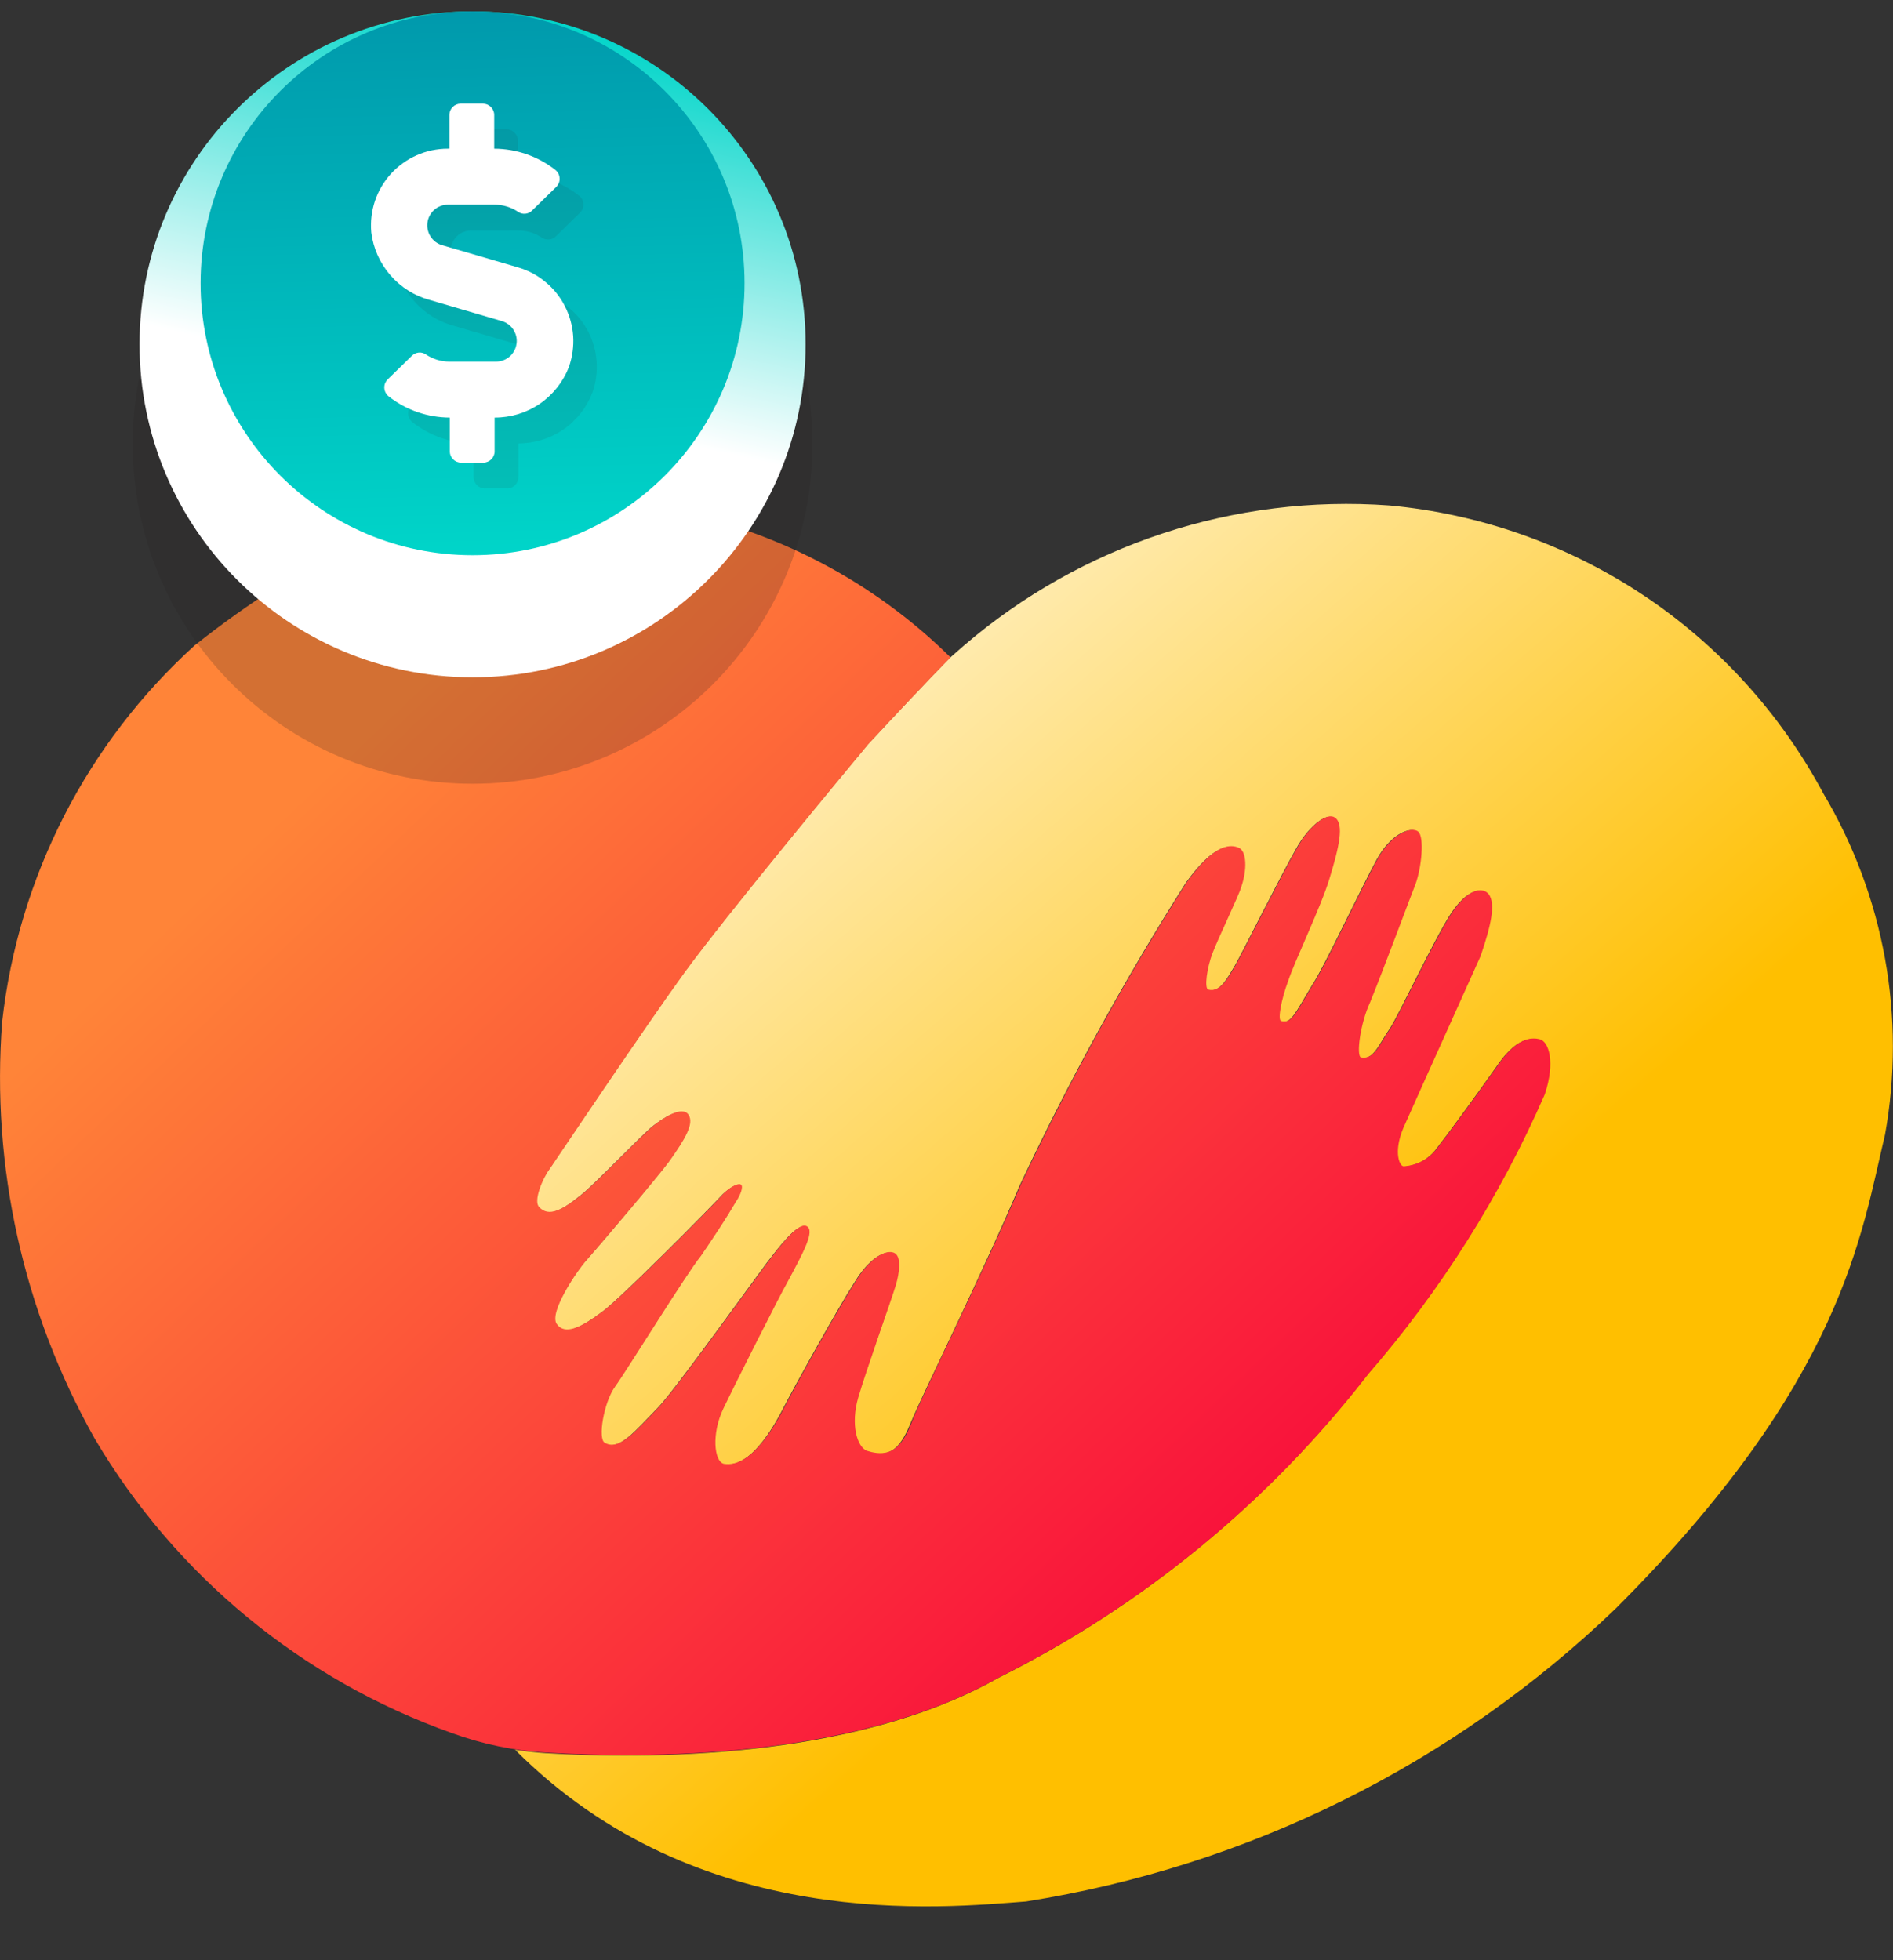
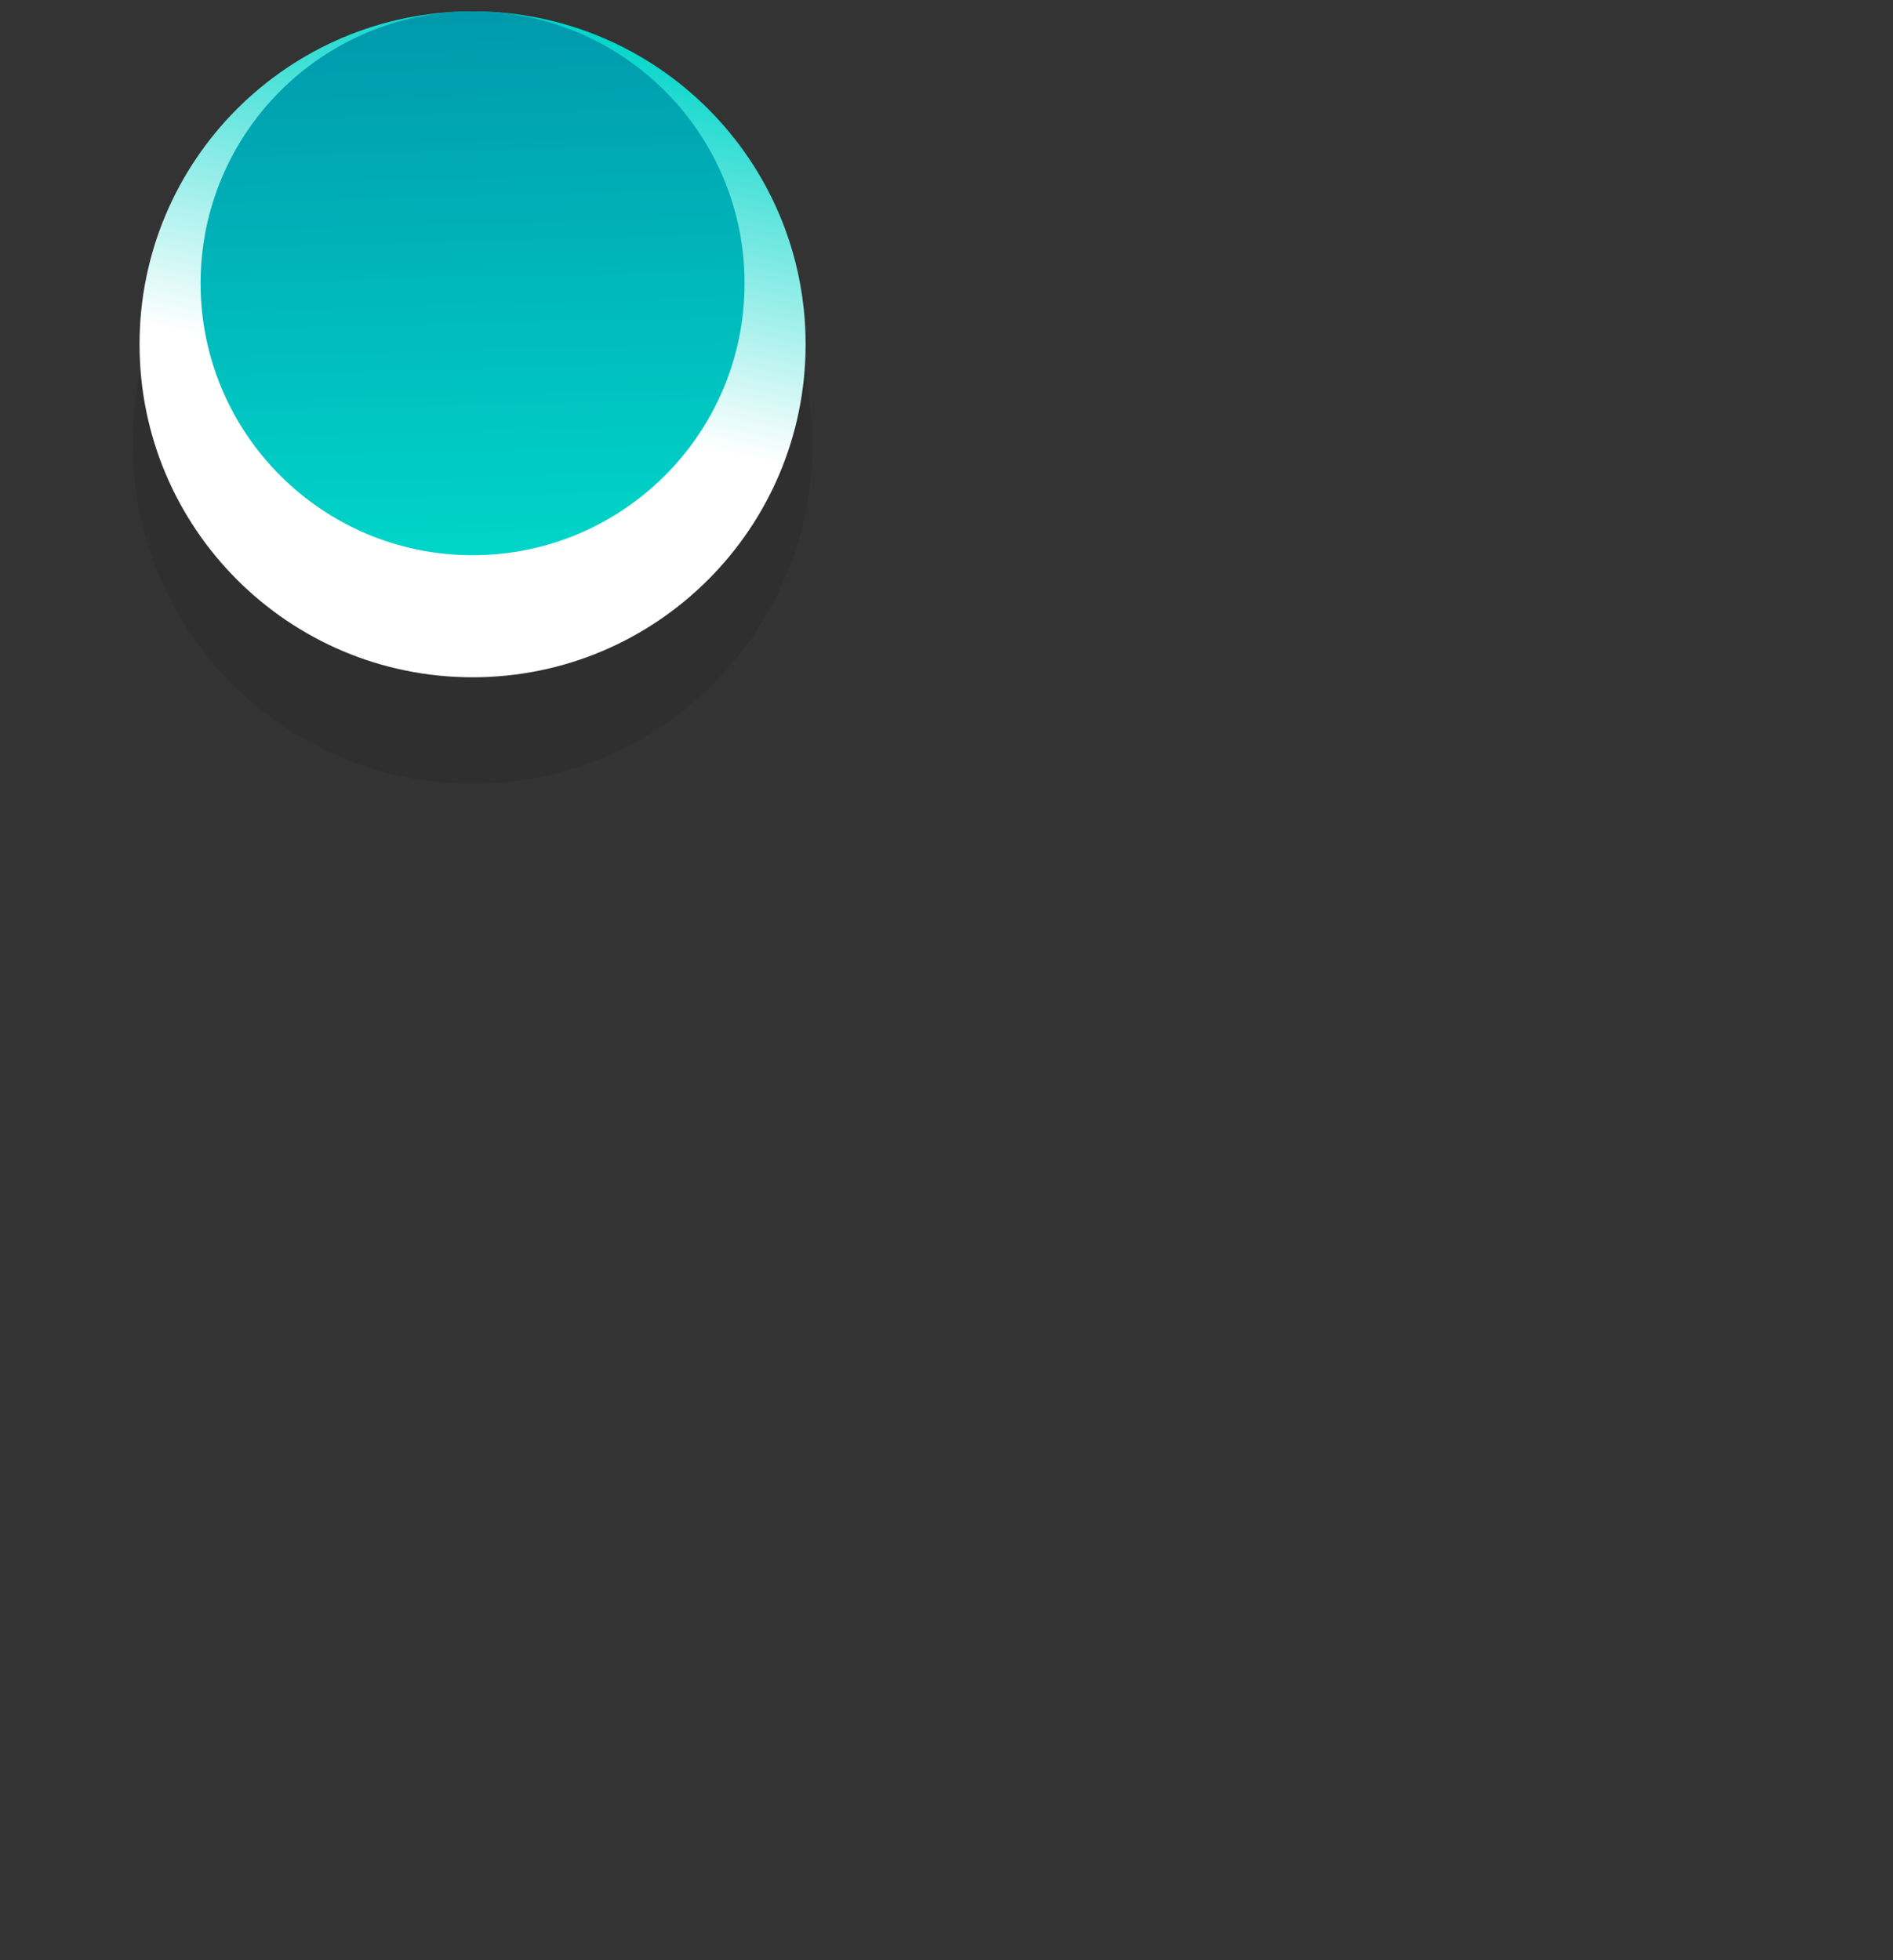
<svg xmlns="http://www.w3.org/2000/svg" width="28" height="29" viewBox="0 0 28 29" fill="none">
  <rect x="0" y="0" width="28" height="29" fill="#333333" stroke="none" />
-   <path d="M26.971 11.741C26.337 10.555 25.419 9.544 24.299 8.8C23.178 8.056 21.89 7.602 20.551 7.478C18.262 7.311 15.999 8.056 14.257 9.551L14.047 9.735C14.047 9.735 13.686 10.096 12.83 11.019C12.587 11.313 10.723 13.554 10.103 14.41C9.532 15.199 8.265 17.087 8.122 17.297C8.013 17.44 7.87 17.784 7.963 17.867C8.106 18.018 8.299 17.918 8.601 17.674C8.828 17.489 9.507 16.774 9.658 16.658C9.809 16.542 10.078 16.364 10.17 16.499C10.262 16.634 10.111 16.868 9.902 17.17C9.726 17.413 8.82 18.479 8.668 18.647C8.516 18.815 8.106 19.427 8.223 19.596C8.34 19.765 8.576 19.655 8.903 19.411C9.18 19.211 10.54 17.833 10.649 17.711C10.758 17.589 10.909 17.501 10.949 17.535C10.989 17.569 10.932 17.694 10.89 17.761C10.856 17.812 10.764 17.988 10.352 18.592C10.159 18.827 9.252 20.292 9.085 20.522C8.918 20.752 8.825 21.302 8.934 21.353C9.152 21.479 9.395 21.169 9.74 20.816C9.95 20.606 11.167 18.916 11.34 18.685C11.508 18.467 11.793 18.085 11.919 18.148C12.045 18.211 11.877 18.526 11.633 18.979C11.533 19.155 10.861 20.473 10.685 20.85C10.509 21.227 10.551 21.631 10.693 21.664C11.104 21.731 11.448 21.101 11.599 20.808C11.75 20.515 12.371 19.39 12.64 18.97C12.858 18.609 13.093 18.491 13.211 18.542C13.329 18.593 13.286 18.836 13.236 19.026C13.186 19.216 12.808 20.271 12.682 20.682C12.556 21.093 12.665 21.412 12.808 21.471C13.202 21.597 13.337 21.379 13.488 21.01C13.639 20.641 14.545 18.81 15.088 17.527C15.811 15.989 16.629 14.498 17.539 13.062C17.959 12.475 18.194 12.5 18.311 12.55C18.428 12.6 18.437 12.878 18.344 13.138C18.319 13.238 18.009 13.885 17.925 14.103C17.841 14.321 17.799 14.623 17.858 14.648C18.042 14.699 18.158 14.464 18.269 14.279C18.344 14.153 18.982 12.879 19.175 12.55C19.326 12.273 19.603 12.005 19.737 12.105C19.871 12.205 19.796 12.533 19.653 13.005C19.527 13.424 19.153 14.197 19.04 14.524C18.94 14.793 18.881 15.103 18.94 15.112C19.099 15.154 19.158 14.986 19.418 14.558C19.577 14.323 20.148 13.106 20.366 12.711C20.584 12.316 20.878 12.225 20.966 12.311C21.054 12.397 21.016 12.84 20.924 13.091C20.849 13.267 20.471 14.3 20.253 14.837C20.11 15.137 20.043 15.626 20.119 15.651C20.319 15.684 20.379 15.475 20.564 15.206C20.682 15.029 21.219 13.888 21.453 13.528C21.687 13.168 21.906 13.117 22.007 13.234C22.116 13.377 22.04 13.704 21.889 14.149C21.763 14.434 20.966 16.196 20.773 16.633C20.589 17.019 20.681 17.254 20.748 17.263C20.849 17.257 20.948 17.228 21.037 17.179C21.125 17.129 21.202 17.06 21.26 16.977C21.386 16.818 21.805 16.247 22.125 15.794C22.41 15.366 22.625 15.349 22.763 15.383C22.901 15.417 22.998 15.719 22.838 16.197C22.182 17.7 21.302 19.095 20.228 20.334C18.768 22.223 16.901 23.757 14.765 24.824C12.605 26.049 9.486 26.024 8.074 25.937C7.921 25.928 7.774 25.909 7.619 25.887C10.341 28.618 13.955 28.221 15.176 28.131C18.461 27.612 21.508 26.098 23.904 23.792C27.27 20.427 27.53 18.253 27.882 16.785C28.195 15.049 27.871 13.258 26.971 11.741Z" fill="url(#paint0_linear_2_371)" />
-   <path d="M6.68 25.638C7.132 25.803 7.606 25.902 8.086 25.929C9.498 26.016 12.617 26.041 14.777 24.816C16.913 23.749 18.78 22.215 20.24 20.326C21.314 19.087 22.194 17.692 22.85 16.189C23.009 15.711 22.909 15.409 22.775 15.375C22.641 15.341 22.422 15.358 22.137 15.786C21.818 16.239 21.398 16.81 21.272 16.969C21.214 17.052 21.137 17.121 21.049 17.171C20.96 17.22 20.861 17.249 20.76 17.255C20.693 17.247 20.601 17.011 20.785 16.626C20.978 16.189 21.775 14.426 21.901 14.142C22.052 13.697 22.128 13.37 22.019 13.227C21.919 13.11 21.7 13.16 21.465 13.521C21.23 13.882 20.693 15.021 20.576 15.199C20.391 15.468 20.333 15.677 20.131 15.644C20.056 15.619 20.123 15.132 20.265 14.83C20.483 14.293 20.865 13.261 20.936 13.084C21.028 12.832 21.07 12.384 20.978 12.304C20.886 12.224 20.592 12.321 20.378 12.704C20.164 13.087 19.589 14.316 19.43 14.551C19.17 14.979 19.111 15.151 18.952 15.105C18.893 15.097 18.952 14.786 19.052 14.517C19.161 14.19 19.539 13.417 19.665 12.998C19.808 12.528 19.883 12.198 19.749 12.098C19.615 11.998 19.338 12.266 19.187 12.542C18.994 12.87 18.356 14.142 18.281 14.271C18.172 14.455 18.054 14.69 17.87 14.64C17.811 14.615 17.853 14.313 17.937 14.095C18.021 13.877 18.331 13.231 18.357 13.13C18.449 12.87 18.441 12.593 18.324 12.542C18.207 12.491 17.971 12.467 17.552 13.054C16.642 14.489 15.824 15.981 15.101 17.519C14.556 18.803 13.641 20.641 13.501 21.002C13.361 21.363 13.216 21.589 12.821 21.463C12.678 21.404 12.578 21.077 12.695 20.674C12.812 20.271 13.195 19.2 13.249 19.018C13.303 18.836 13.341 18.585 13.224 18.534C13.107 18.483 12.871 18.601 12.653 18.962C12.384 19.382 11.763 20.506 11.612 20.8C11.461 21.094 11.112 21.723 10.706 21.656C10.563 21.622 10.522 21.211 10.698 20.842C10.874 20.473 11.546 19.142 11.646 18.971C11.889 18.518 12.058 18.207 11.932 18.14C11.806 18.073 11.52 18.459 11.353 18.677C11.177 18.912 9.96 20.599 9.753 20.808C9.409 21.161 9.165 21.471 8.947 21.345C8.838 21.295 8.93 20.745 9.098 20.514C9.266 20.283 10.172 18.814 10.365 18.584C10.777 17.984 10.865 17.803 10.902 17.753C10.944 17.686 11.002 17.56 10.961 17.526C10.92 17.492 10.768 17.576 10.661 17.702C10.554 17.828 9.192 19.202 8.915 19.402C8.588 19.646 8.353 19.755 8.235 19.587C8.117 19.419 8.529 18.807 8.68 18.638C8.831 18.469 9.738 17.405 9.914 17.161C10.124 16.861 10.275 16.624 10.183 16.49C10.091 16.356 9.822 16.532 9.671 16.649C9.52 16.766 8.84 17.48 8.614 17.665C8.314 17.908 8.114 18.009 7.976 17.858C7.884 17.774 8.026 17.43 8.135 17.288C8.278 17.078 9.545 15.188 10.116 14.401C10.737 13.545 12.6 11.301 12.843 11.01C13.699 10.087 14.06 9.726 14.06 9.726C12.911 8.592 11.448 7.829 9.86 7.536C8.374 7.377 6.243 6.881 2.877 9.55C1.284 10.997 0.272 12.975 0.032 15.114C-0.132 17.26 0.344 19.406 1.4 21.282C2.595 23.308 4.464 24.85 6.68 25.638Z" fill="url(#paint1_linear_2_371)" />
  <g style="mix-blend-mode:multiply" opacity="0.2">
    <path d="M6.99 11.595C9.767 11.595 12.018 9.344 12.018 6.567C12.018 3.79 9.767 1.539 6.99 1.539C4.213 1.539 1.962 3.79 1.962 6.567C1.962 9.344 4.213 11.595 6.99 11.595Z" fill="#231F20" />
  </g>
  <path d="M6.99 10.02C9.711 10.02 11.916 7.815 11.916 5.094C11.916 2.373 9.711 0.168 6.99 0.168C4.27 0.168 2.064 2.373 2.064 5.094C2.064 7.815 4.27 10.02 6.99 10.02Z" fill="url(#paint2_linear_2_371)" />
  <path d="M6.99 8.214C9.212 8.214 11.013 6.413 11.013 4.191C11.013 1.969 9.212 0.168 6.99 0.168C4.768 0.168 2.967 1.969 2.967 4.191C2.967 6.413 4.768 8.214 6.99 8.214Z" fill="url(#paint3_linear_2_371)" />
  <g style="mix-blend-mode:multiply" opacity="0.3">
    <g style="mix-blend-mode:multiply" opacity="0.3">
-       <path d="M8.763 5.807C8.678 6.029 8.528 6.22 8.333 6.354C8.137 6.489 7.905 6.56 7.668 6.56V7.06C7.668 7.104 7.65 7.146 7.619 7.177C7.588 7.208 7.546 7.226 7.502 7.226H7.171C7.127 7.226 7.085 7.209 7.054 7.177C7.023 7.146 7.005 7.104 7.005 7.06V6.56C6.679 6.56 6.362 6.45 6.105 6.249C6.086 6.235 6.069 6.216 6.058 6.195C6.046 6.174 6.039 6.15 6.037 6.126C6.035 6.102 6.039 6.078 6.047 6.055C6.056 6.033 6.069 6.012 6.086 5.995L6.447 5.643C6.473 5.618 6.507 5.602 6.543 5.598C6.58 5.594 6.616 5.603 6.647 5.622C6.752 5.693 6.875 5.731 7.001 5.731H7.688C7.763 5.733 7.836 5.707 7.893 5.659C7.95 5.611 7.987 5.543 7.998 5.469C8.008 5.395 7.991 5.319 7.95 5.257C7.908 5.195 7.845 5.15 7.773 5.131L6.711 4.82C6.483 4.759 6.279 4.631 6.124 4.453C5.97 4.274 5.872 4.054 5.843 3.82C5.829 3.663 5.847 3.505 5.897 3.355C5.947 3.206 6.028 3.068 6.134 2.952C6.241 2.835 6.37 2.742 6.514 2.678C6.658 2.614 6.814 2.581 6.972 2.581H6.998V2.081C6.998 2.037 7.016 1.995 7.047 1.964C7.078 1.933 7.12 1.915 7.164 1.915H7.495C7.539 1.915 7.581 1.933 7.612 1.964C7.643 1.995 7.661 2.037 7.661 2.081V2.581C7.987 2.581 8.304 2.691 8.561 2.892C8.581 2.906 8.597 2.925 8.609 2.946C8.621 2.967 8.628 2.99 8.629 3.015C8.631 3.039 8.628 3.063 8.619 3.086C8.611 3.108 8.597 3.129 8.58 3.146L8.22 3.498C8.194 3.524 8.16 3.539 8.124 3.543C8.087 3.547 8.051 3.539 8.02 3.519C7.916 3.448 7.792 3.41 7.666 3.41H6.979C6.904 3.408 6.831 3.433 6.774 3.481C6.716 3.53 6.679 3.597 6.668 3.672C6.657 3.746 6.674 3.821 6.716 3.884C6.757 3.946 6.821 3.991 6.893 4.01L8.012 4.338C8.16 4.382 8.298 4.455 8.416 4.554C8.535 4.652 8.633 4.774 8.703 4.911C8.773 5.049 8.815 5.199 8.825 5.353C8.835 5.507 8.814 5.661 8.763 5.807Z" fill="#231F20" />
-     </g>
+       </g>
  </g>
-   <path d="M8.416 5.425C8.331 5.648 8.18 5.839 7.984 5.974C7.787 6.108 7.554 6.179 7.316 6.178V6.678C7.316 6.722 7.298 6.764 7.267 6.795C7.236 6.826 7.194 6.844 7.15 6.844H6.819C6.775 6.844 6.733 6.826 6.702 6.795C6.671 6.764 6.653 6.722 6.653 6.678V6.178C6.327 6.177 6.01 6.068 5.753 5.867C5.734 5.853 5.717 5.834 5.706 5.813C5.694 5.792 5.687 5.769 5.685 5.744C5.683 5.72 5.687 5.696 5.695 5.673C5.704 5.651 5.717 5.63 5.734 5.613L6.095 5.261C6.121 5.236 6.155 5.22 6.192 5.216C6.228 5.212 6.264 5.221 6.295 5.241C6.4 5.312 6.523 5.35 6.649 5.35H7.336C7.41 5.35 7.481 5.324 7.537 5.276C7.593 5.227 7.63 5.161 7.64 5.087C7.651 5.014 7.634 4.94 7.594 4.878C7.554 4.816 7.493 4.771 7.422 4.75L6.36 4.439C6.132 4.378 5.928 4.25 5.774 4.071C5.619 3.893 5.521 3.673 5.492 3.439C5.478 3.282 5.496 3.124 5.546 2.974C5.596 2.825 5.677 2.687 5.783 2.571C5.89 2.454 6.019 2.361 6.163 2.297C6.307 2.233 6.463 2.2 6.621 2.2H6.647V1.7C6.647 1.656 6.665 1.614 6.696 1.583C6.727 1.552 6.769 1.534 6.813 1.534H7.144C7.188 1.534 7.23 1.552 7.261 1.583C7.292 1.614 7.31 1.656 7.31 1.7V2.2C7.636 2.201 7.953 2.31 8.21 2.511C8.229 2.525 8.245 2.544 8.257 2.565C8.269 2.586 8.276 2.61 8.277 2.634C8.279 2.658 8.276 2.682 8.267 2.705C8.259 2.727 8.245 2.748 8.228 2.765L7.868 3.117C7.842 3.143 7.808 3.158 7.772 3.162C7.735 3.166 7.699 3.157 7.668 3.137C7.564 3.066 7.44 3.028 7.314 3.028H6.627C6.553 3.028 6.482 3.054 6.426 3.102C6.37 3.151 6.333 3.217 6.323 3.291C6.313 3.364 6.329 3.438 6.369 3.5C6.409 3.562 6.47 3.608 6.541 3.628L7.66 3.955C7.809 3.998 7.947 4.071 8.066 4.17C8.186 4.268 8.284 4.39 8.354 4.527C8.425 4.665 8.467 4.816 8.478 4.97C8.488 5.124 8.467 5.279 8.416 5.425Z" fill="white" />
  <defs>
    <linearGradient id="paint0_linear_2_371" x1="7.986" y1="7.642" x2="19.22" y2="20.555" gradientUnits="userSpaceOnUse">
      <stop stop-color="white" />
      <stop offset="1" stop-color="#FFBF00" />
    </linearGradient>
    <linearGradient id="paint1_linear_2_371" x1="20.845" y1="24.015" x2="6.937" y2="9.417" gradientUnits="userSpaceOnUse">
      <stop stop-color="#F8003C" />
      <stop offset="1" stop-color="#FF8438" />
    </linearGradient>
    <linearGradient id="paint2_linear_2_371" x1="8.064" y1="0.247" x2="6.823" y2="5.843" gradientUnits="userSpaceOnUse">
      <stop stop-color="#00D5C9" />
      <stop offset="1" stop-color="white" />
    </linearGradient>
    <linearGradient id="paint3_linear_2_371" x1="6.885" y1="0.144" x2="7.095" y2="8.206" gradientUnits="userSpaceOnUse">
      <stop stop-color="#0099AC" />
      <stop offset="1" stop-color="#00D5C9" />
    </linearGradient>
  </defs>
</svg>